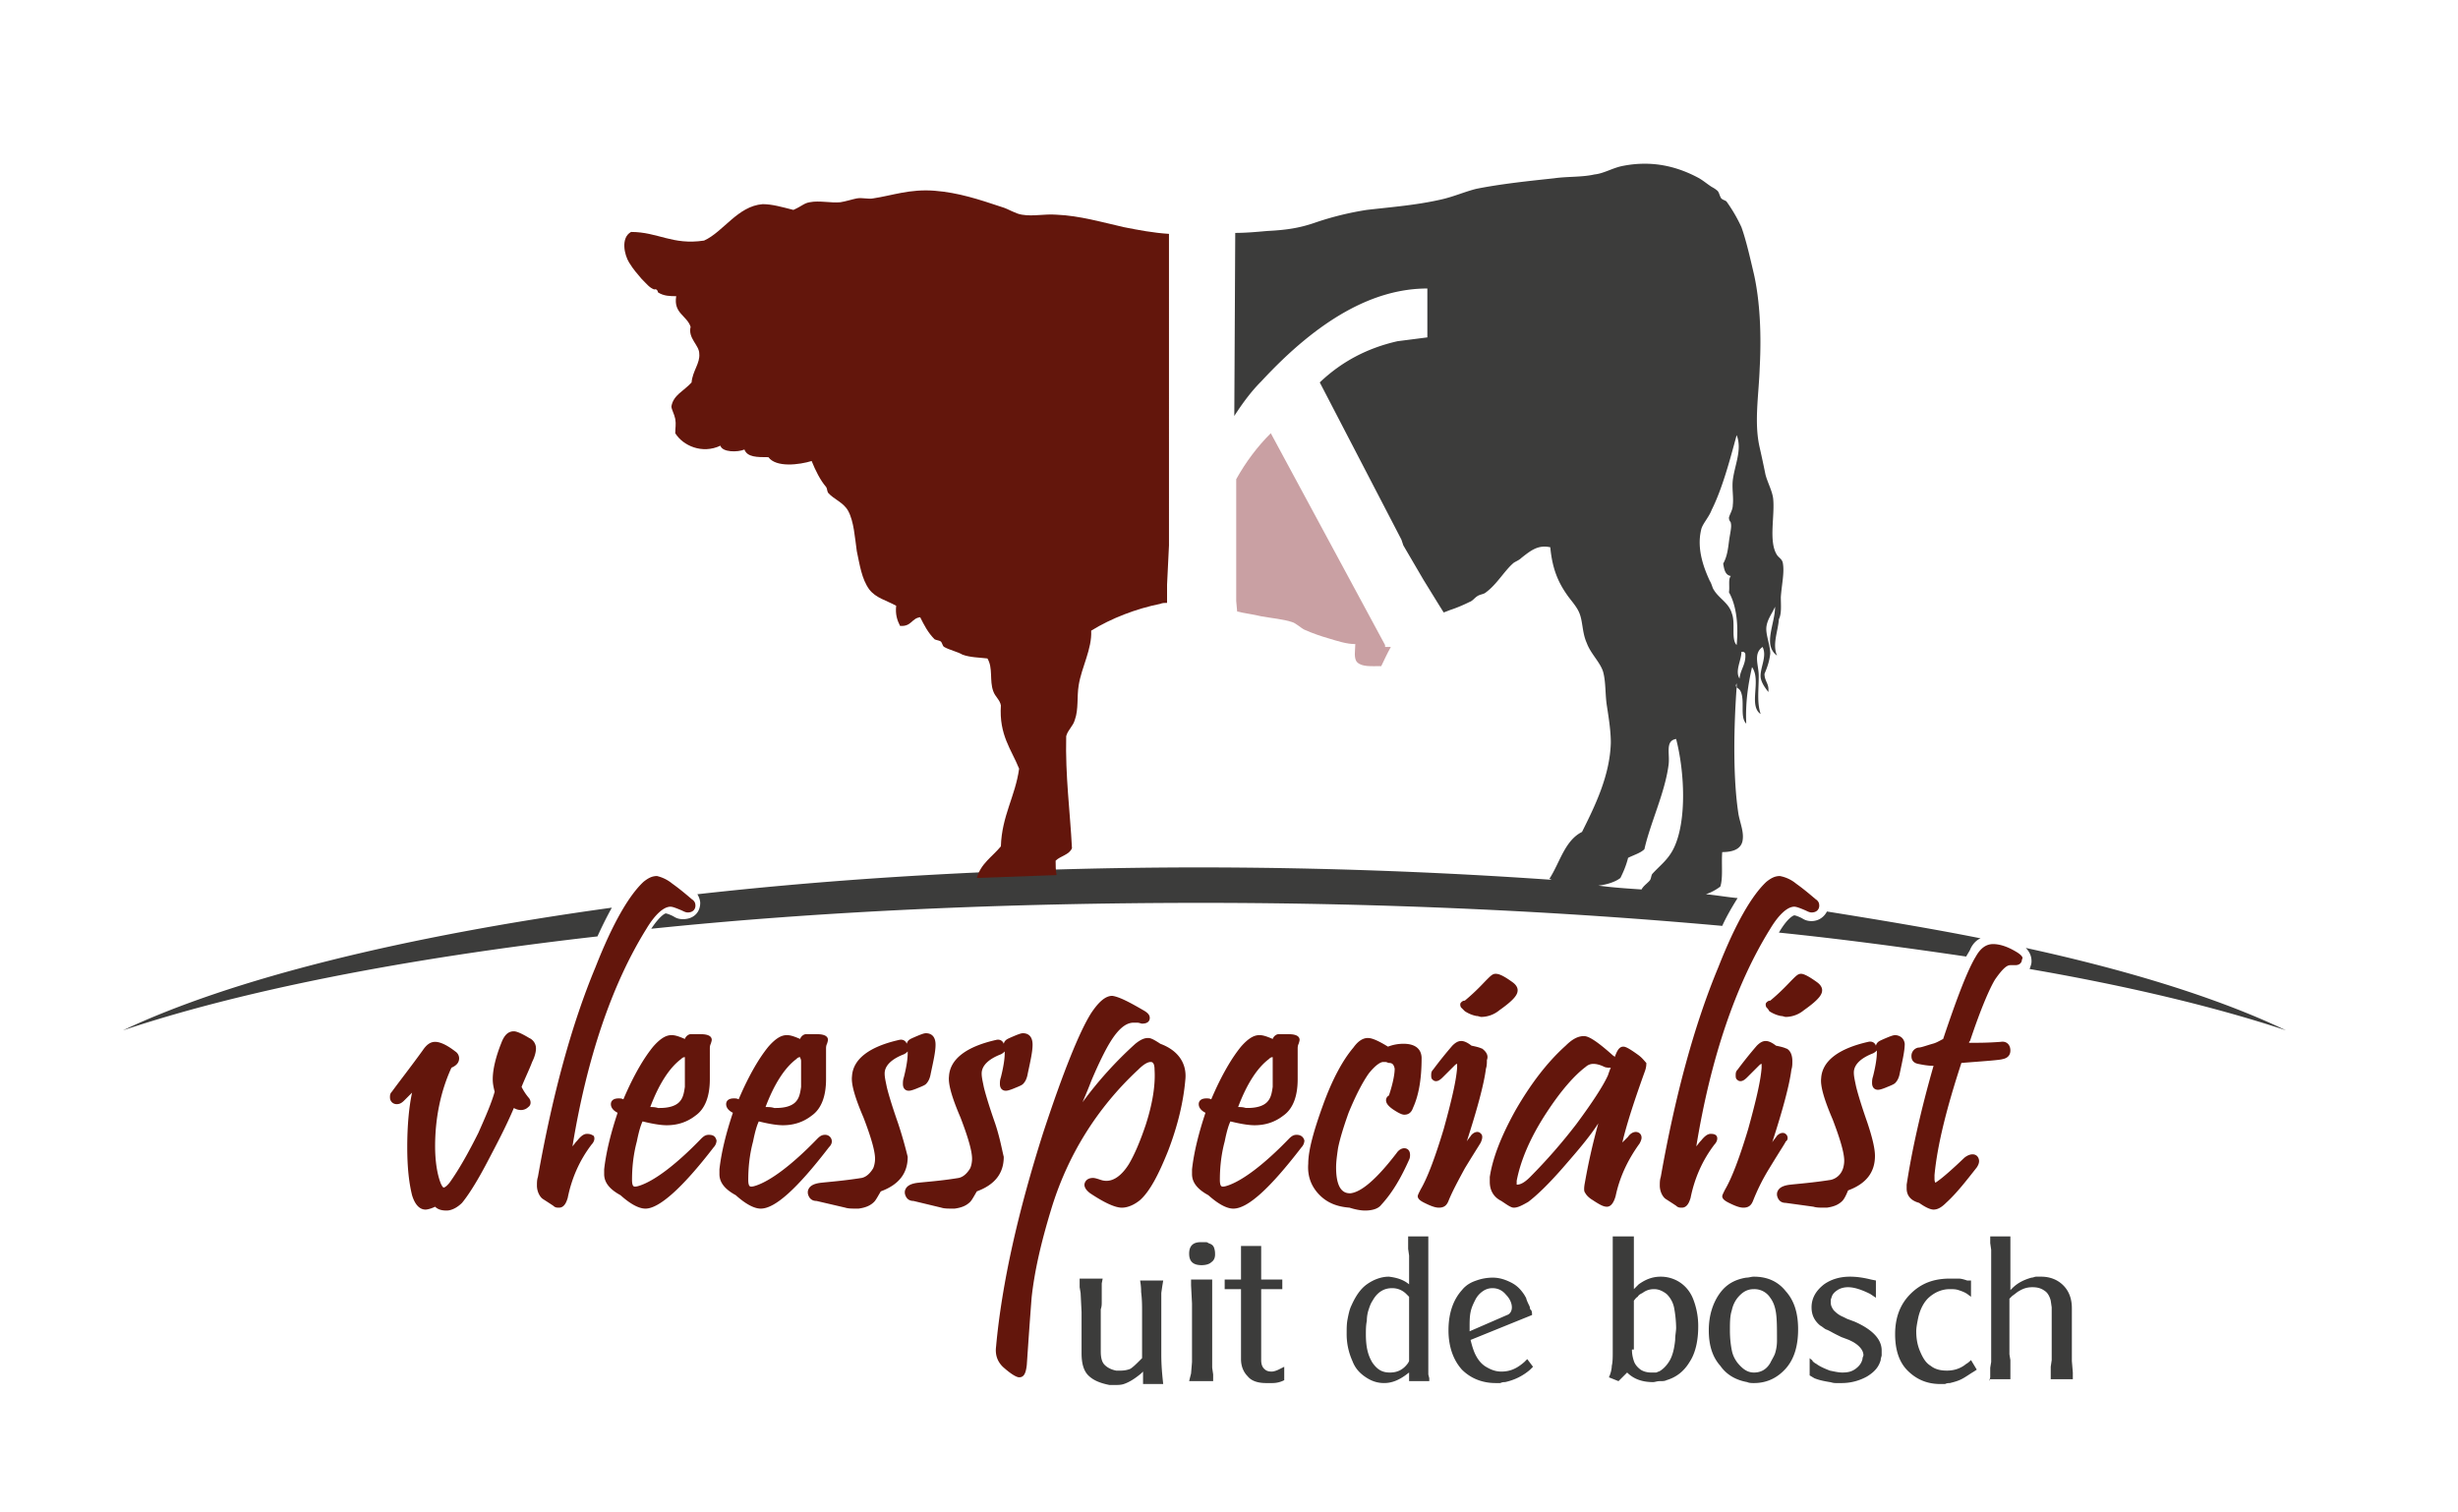
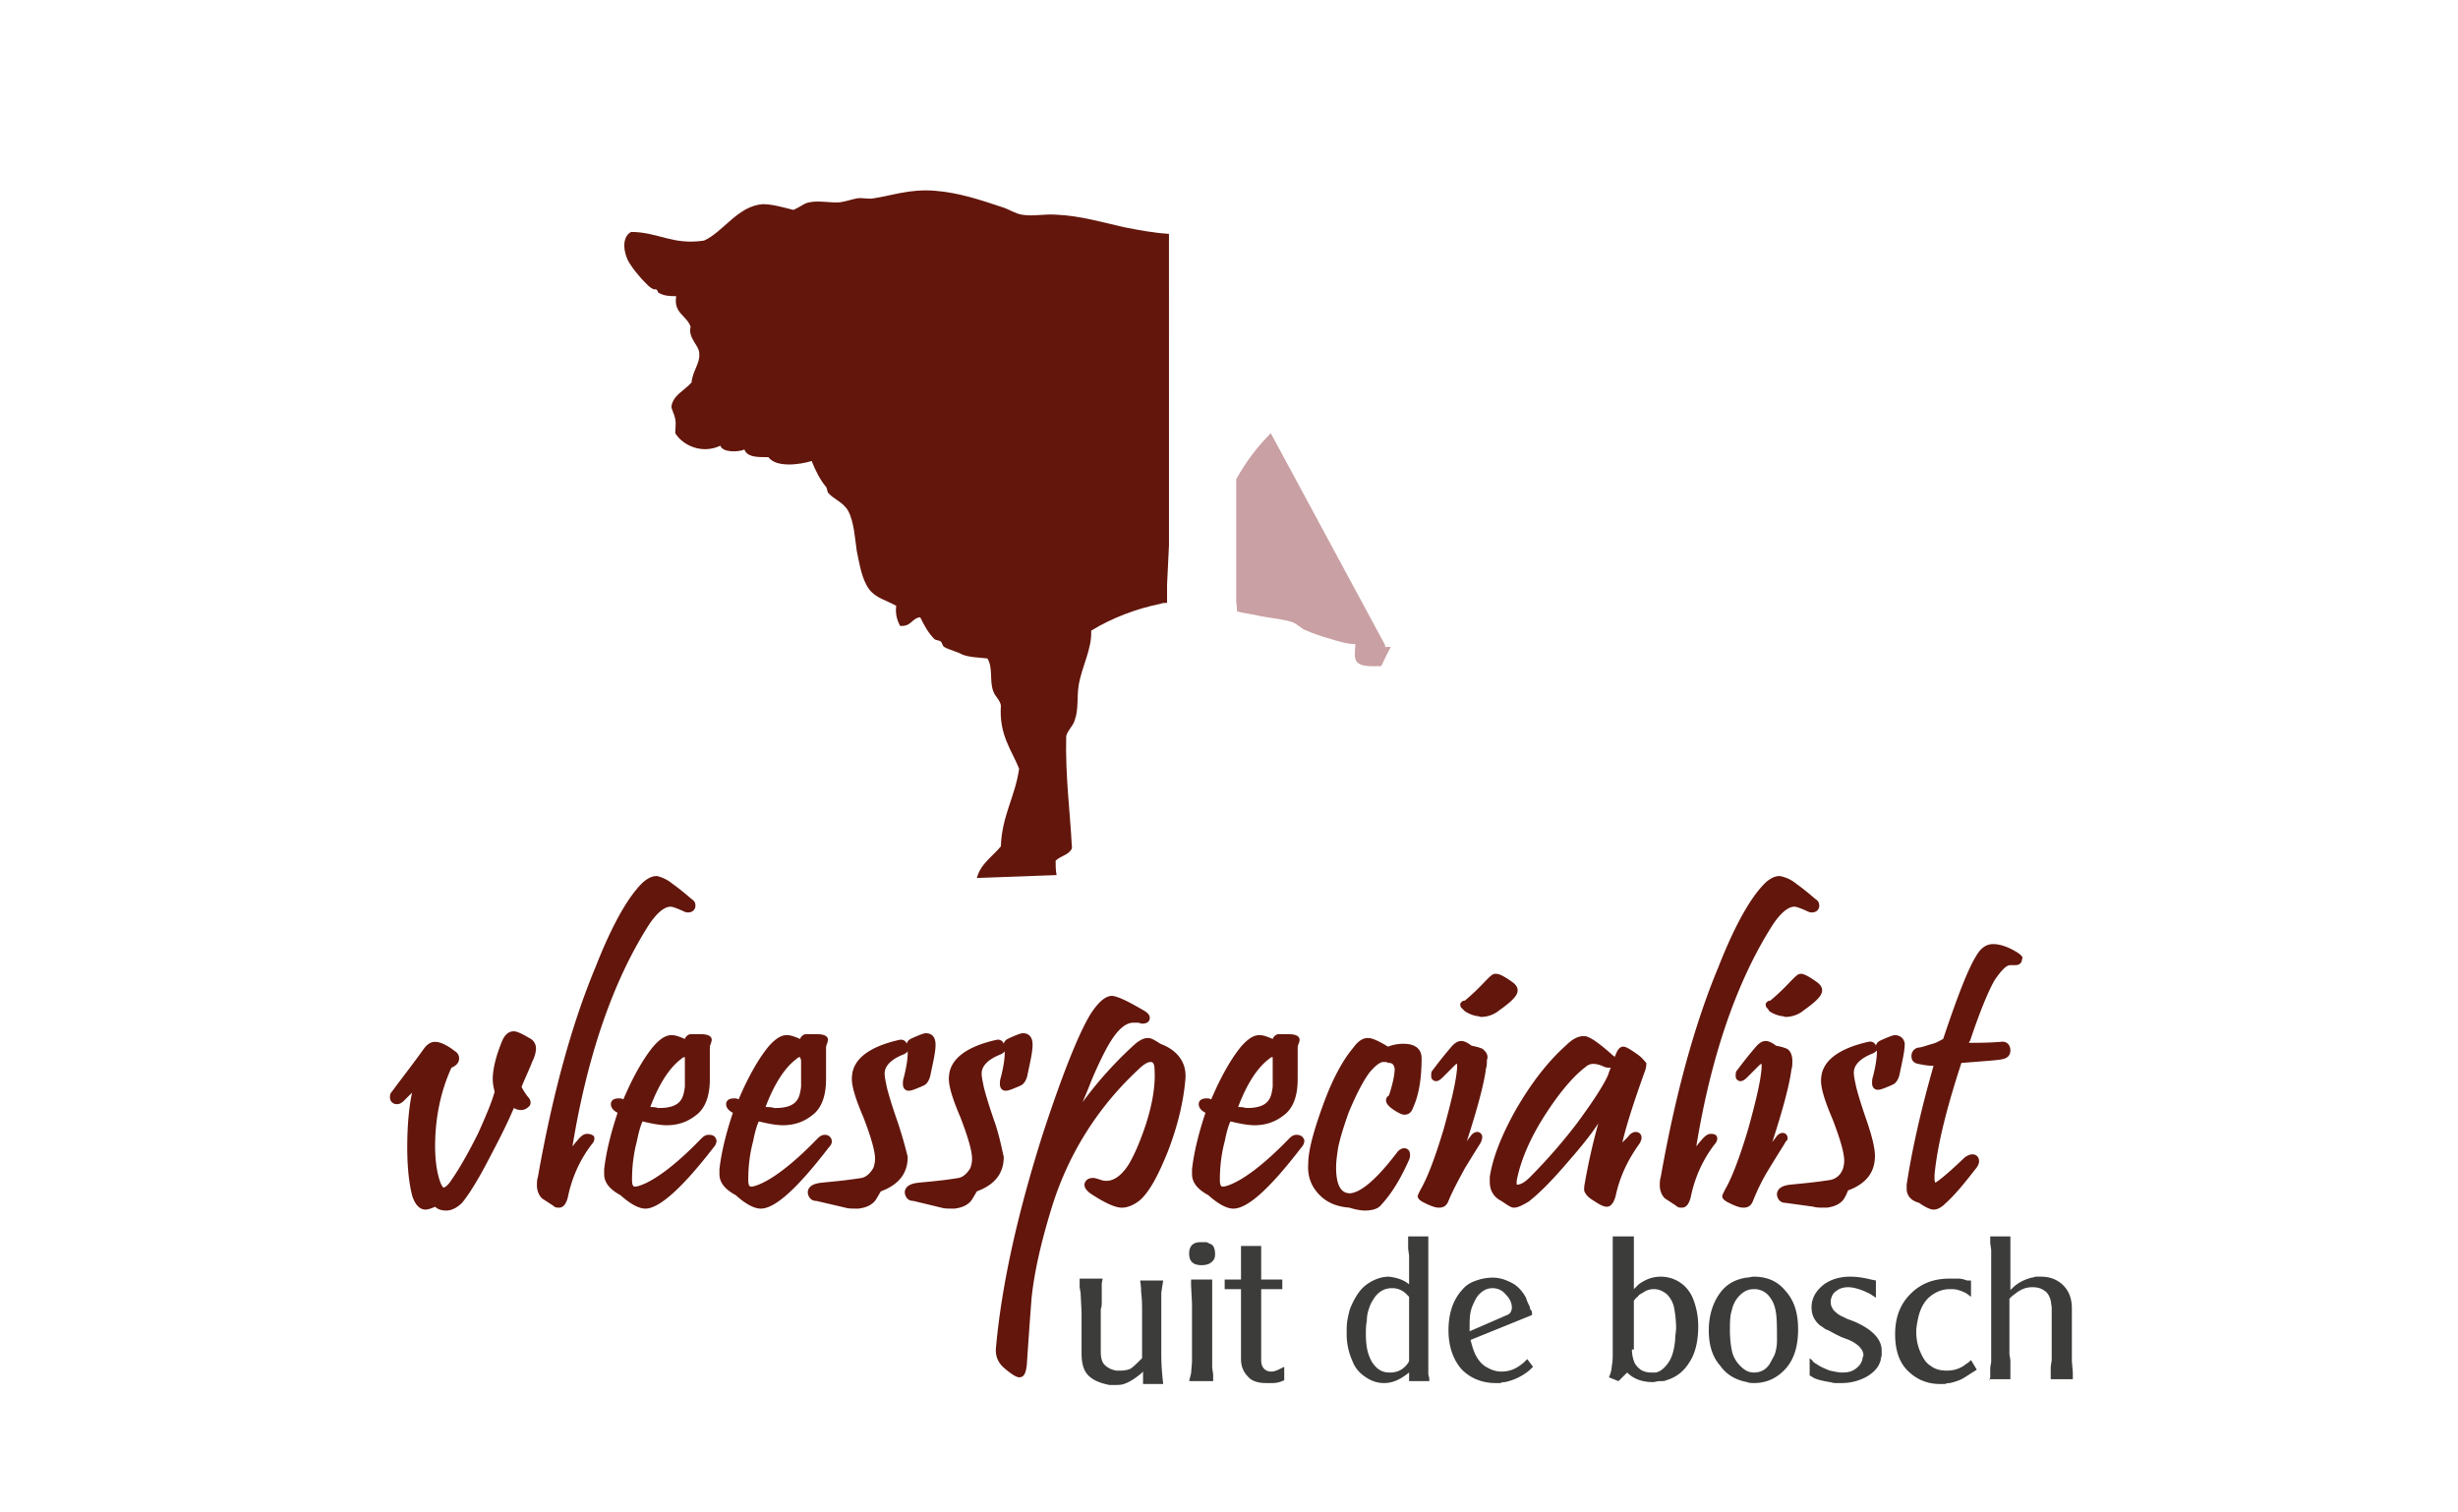
<svg xmlns="http://www.w3.org/2000/svg" width="182" height="112" fill="none" viewBox="0 0 182 112">
  <path fill="#C9A0A3" fill-rule="evenodd" d="M102.557 47.767 94.094 32.08c-.996.994-1.85 2.13-2.56 3.407V44.5l.07.782c.57.142 1.21.213 1.778.355.783.142 1.636.212 2.276.425.285.071.64.426.925.568.64.284 1.28.497 1.778.639.711.213 1.351.426 1.991.426 0 .426-.142 1.065.143 1.348.355.355 1.066.284 1.778.284.213-.426.426-.922.711-1.42h-.427v-.141Z" clip-rule="evenodd" />
-   <path fill="#3C3C3B" d="M169.269 76.3c-4.907-2.343-11.45-4.401-19.274-6.105.356.355.427.71.427.994 0 .213-.071.355-.142.568 7.396 1.277 13.868 2.839 18.989 4.542Zm-22.616-6.815c-3.557-.71-7.397-1.348-11.38-1.987-.213.426-.64.71-1.138.71-.284 0-.498-.071-.711-.213-.427-.213-.569-.213-.569-.213s-.427.071-1.138 1.278c4.836.496 9.53 1.135 13.869 1.774.071-.142.213-.355.284-.497.142-.355.427-.71.783-.852Zm-14.794-25.267c.071-.994.285-1.845.143-2.555-.072-.284-.285-.355-.427-.568-.64-.994-.142-2.91-.285-4.188-.071-.567-.426-1.206-.569-1.774a92.482 92.482 0 0 0-.426-1.987c-.427-1.846-.072-3.833 0-5.891.142-2.626 0-5.04-.427-6.956-.285-1.206-.569-2.484-.925-3.478a11.368 11.368 0 0 0-1.067-1.845c-.071-.142-.284-.142-.426-.284-.143-.213-.143-.426-.285-.568a2.21 2.21 0 0 0-.426-.284c-.427-.284-.569-.426-.925-.639-1.565-.851-3.414-1.348-5.619-.922-.782.142-1.422.568-2.133.639-.925.213-1.992.142-2.987.284-1.992.212-3.983.425-5.761.78-.854.213-1.636.568-2.561.781-1.849.426-3.698.568-5.547.78a22.524 22.524 0 0 0-3.77.923c-1.209.426-2.204.568-3.627.64-.782.07-1.564.141-2.347.141l-.07 13.556c.64-.993 1.28-1.845 1.99-2.555 4.268-4.613 8.322-6.884 12.305-6.884v3.62l-2.205.283c-2.205.497-4.125 1.49-5.761 3.052l6.045 11.64.142.426 1.494 2.555 1.138 1.846.356.568c.213-.071.355-.142.569-.213.426-.142.924-.355 1.351-.568.213-.071.355-.284.569-.426.213-.142.498-.142.64-.284.782-.568 1.351-1.561 1.991-2.13.143-.141.427-.212.64-.425.641-.497 1.21-.994 2.134-.78.142 1.56.569 2.554 1.209 3.477.285.426.711.852.925 1.349.284.638.213 1.49.569 2.27.284.782.995 1.42 1.209 2.13.213.78.142 1.704.284 2.555.143.923.285 1.846.285 2.697-.071 2.413-1.138 4.614-2.134 6.601-1.28.639-1.636 2.271-2.418 3.478.071 0 .142.07.213.07a376.147 376.147 0 0 0-25.959-.922c-13.3 0-25.96.71-37.339 1.987.142.213.213.497.213.64 0 .71-.497 1.206-1.28 1.206-.284 0-.498-.071-.71-.213-.428-.213-.57-.213-.57-.213s-.355.071-1.067 1.136c12.304-1.278 26.173-1.917 40.753-1.917 13.726 0 26.742.64 38.548 1.704.355-.781.782-1.49 1.138-2.059-.783-.07-1.565-.213-2.347-.284a3.776 3.776 0 0 0 1.067-.567c.213-.64.071-1.704.142-2.555.782 0 1.351-.213 1.493-.781.143-.639-.142-1.278-.284-1.987-.427-2.698-.356-6.46-.142-9.44-.071-.071-.071-.142 0-.284v.284c.071.07.213.142.284.284.356.71-.071 1.916.427 2.413-.071-1.562.142-2.91.427-4.188.711.994-.285 2.84.64 3.478-.285-.852-.143-1.774-.143-2.839 0-.78-.426-1.632.285-2.13.356.71-.213 1.562-.142 2.272.071.426.355.78.569 1.065.071-.64-.285-.781-.285-1.349.214-.497.356-.923.427-1.49 0-.64-.356-1.42-.285-1.988.072-.568.427-.993.641-1.49 0 1.277-.925 2.839.142 3.62-.356-.852.071-1.775.142-2.698.213-.425.142-1.064.142-1.632Zm-13.513 21.364c.64-.071 1.28-.284 1.636-.568.213-.426.427-.923.569-1.49.427-.214.925-.355 1.209-.64.427-1.916 1.494-4.116 1.778-6.174.142-.852-.284-1.846.569-1.988.64 2.485.782 6.033-.142 8.02-.427.923-1.067 1.35-1.636 1.988-.071.142-.071.284-.142.426-.143.213-.498.426-.64.71-1.067-.071-2.134-.142-3.201-.284Zm9.886-20.157c-.213-.781-.996-1.136-1.351-1.775-.071-.07-.142-.426-.285-.639-.355-.78-.995-2.27-.64-3.761.071-.426.569-.923.783-1.49.782-1.562 1.351-3.692 1.849-5.537.426 1.065-.143 2.2-.285 3.336-.071.639.071 1.278 0 1.845 0 .355-.213.64-.284.923 0 .284.142.284.142.426.071.284-.071.78-.142 1.348-.071.568-.143 1.136-.427 1.633.071.426.142.852.569.922-.213.213-.071.781-.142 1.207.569.994.711 2.484.569 3.904-.427-.426-.071-1.633-.356-2.342Zm.569 4.826c-.356-.568.142-1.349.142-1.987.143 0 .214 0 .285.142.071.78-.356 1.135-.427 1.845ZM45.304 67.214c-15.433 2.13-28.093 5.252-36.2 9.085 8.676-2.91 20.767-5.323 35.134-6.956.355-.78.71-1.49 1.066-2.129Z" />
  <path fill="#63160C" d="M39.686 77.648a.839.839 0 0 0-.498-.781c-.711-.426-.996-.497-1.138-.497-.427 0-.711.284-.925.852-.426 1.064-.64 1.987-.64 2.697 0 .355.071.639.142.923-.213.78-.64 1.774-1.209 3.052-.71 1.42-1.422 2.697-2.133 3.69-.285.355-.427.355-.427.355-.071 0-.142-.142-.213-.284-.285-.71-.427-1.703-.427-2.768 0-2.13.427-4.116 1.209-5.82.498-.213.569-.497.569-.71a.615.615 0 0 0-.285-.496c-.64-.497-1.137-.71-1.493-.71-.356 0-.64.213-.925.639-.924 1.277-1.706 2.27-2.276 3.052-.142.142-.142.284-.142.425 0 .284.214.497.498.497.213 0 .356-.07.57-.284l.568-.568c-.213.994-.356 2.343-.356 4.046 0 1.562.143 2.697.356 3.549.213.71.569 1.065.996 1.065.142 0 .426-.071.711-.213.213.213.498.284.853.284.356 0 .783-.213 1.138-.568.356-.426.996-1.349 1.85-2.981.71-1.349 1.422-2.697 1.99-4.046.357.213.783.213 1.068-.07.213-.143.213-.427.07-.64a4.086 4.086 0 0 1-.568-.851c.284-.71.569-1.278.782-1.846.214-.425.285-.78.285-.993Zm3.769 6.317c-.213 0-.427.141-.711.496-.142.142-.285.355-.356.426 1.067-6.53 2.916-11.995 5.477-16.111.64-1.065 1.28-1.633 1.778-1.633.142 0 .355.071.853.284.142.071.285.142.427.142.427 0 .569-.284.569-.497 0-.213-.071-.355-.285-.497-.497-.425-.924-.78-1.422-1.135a2.804 2.804 0 0 0-1.138-.568c-.356 0-.64.142-.996.426-1.067.993-2.276 3.052-3.556 6.317-1.778 4.258-3.2 9.51-4.267 15.543-.071.213-.071.426-.071.64 0 .354.142.709.355.922.072.07.214.142.854.568.142.142.284.142.427.142.426 0 .569-.497.64-.71.284-1.42.853-2.768 1.778-3.975.142-.142.284-.426.142-.639-.142-.07-.213-.141-.498-.141Z" />
  <path fill="#63160C" d="M52.488 84.035c-.214 0-.356.072-.57.284-1.92 1.988-3.484 3.123-4.551 3.478-.213.071-.285.071-.356.071-.07 0-.213 0-.213-.497 0-.78.071-1.774.355-2.839.143-.71.285-1.206.427-1.49.854.213 1.423.284 1.778.284.783 0 1.494-.213 2.134-.71.711-.497 1.067-1.42 1.067-2.697v-2.271c0-.071 0-.213.07-.355.072-.213.072-.284.072-.284 0-.426-.64-.426-.854-.426h-.71c-.143 0-.356.142-.427.355-.64-.284-.854-.284-.996-.284-.427 0-.854.284-1.352.852-.64.78-1.422 2.058-2.204 3.903-.142-.07-.214-.07-.356-.07-.427 0-.569.212-.569.425 0 .284.214.497.498.639-.498 1.49-.853 2.91-.996 4.188v.355c0 .638.427 1.135 1.21 1.561.71.639 1.35.994 1.849.994.995 0 2.702-1.49 5.05-4.543a.766.766 0 0 0 .213-.497c-.072-.284-.214-.425-.57-.425Zm-4.339-2.058c.64-1.703 1.423-2.91 2.276-3.549.142-.142.213-.142.285-.142v2.201c-.072.497-.143.851-.427 1.135-.285.284-.782.426-1.423.426h-.142c-.213-.07-.427-.07-.569-.07Zm13.442 2.555a.486.486 0 0 0-.498-.496c-.213 0-.355.07-.569.283-1.92 1.988-3.485 3.123-4.551 3.478-.214.071-.285.071-.356.071-.071 0-.213 0-.213-.497 0-.78.07-1.774.355-2.839.142-.71.285-1.206.427-1.49.853.213 1.422.284 1.778.284.782 0 1.494-.213 2.134-.71.71-.497 1.066-1.42 1.066-2.697v-2.271c0-.071 0-.213.072-.355.07-.213.07-.284.07-.284 0-.426-.64-.426-.853-.426h-.782c-.142 0-.356.142-.427.355-.64-.284-.853-.284-.995-.284-.427 0-.854.284-1.352.852-.64.78-1.422 2.058-2.204 3.903-.143-.07-.214-.07-.356-.07-.427 0-.57.212-.57.425 0 .284.214.497.499.639-.498 1.49-.854 2.91-.996 4.188v.355c0 .638.427 1.135 1.21 1.561.71.639 1.35.994 1.848.994 1.067 0 2.703-1.49 5.05-4.543.142-.142.213-.284.213-.426Zm-4.907-2.555c.64-1.703 1.422-2.91 2.276-3.549.142-.142.213-.142.284-.142 0 .071.071.142.071.284v1.917c-.07.497-.142.851-.426 1.135-.285.284-.783.426-1.423.426h-.142c-.213-.07-.427-.07-.64-.07Z" />
  <path fill="#63160C" d="M66.499 83.184c-.498-1.42-.783-2.413-.854-2.768-.071-.355-.142-.64-.142-.923 0-.568.498-1.065 1.422-1.42a.969.969 0 0 0 .285-.212v.07c0 .213 0 .71-.285 1.846-.07.213-.07.355-.07.497 0 .355.212.497.426.497.071 0 .213 0 .711-.213.356-.142.498-.213.57-.284.141-.142.284-.355.355-.781.213-.994.355-1.632.355-2.13 0-.78-.498-.851-.71-.851-.143 0-.356.071-.997.355-.142.07-.355.142-.426.426-.072-.213-.285-.355-.57-.284-2.204.497-3.413 1.42-3.484 2.697-.071.568.213 1.561.853 3.052.57 1.49.854 2.484.854 3.052 0 .284-.072.568-.143.71-.213.355-.498.638-.853.71-1.351.212-2.347.283-2.987.354-.64.071-.925.284-.996.64v.14c.071.355.285.568.64.568l2.134.497c.213.07.498.07.711.07h.285c.497-.07.853-.212 1.138-.496.142-.142.284-.426.497-.78 1.352-.498 1.992-1.35 1.992-2.556a31.813 31.813 0 0 0-.711-2.484Zm7.183 0c-.498-1.42-.782-2.413-.854-2.768-.07-.355-.142-.64-.142-.923 0-.568.498-1.065 1.423-1.42a.962.962 0 0 0 .284-.212v.07c0 .213 0 .71-.284 1.846-.072.213-.072.355-.072.497 0 .355.214.497.427.497.071 0 .214 0 .711-.213.356-.142.498-.213.57-.284.142-.142.284-.355.355-.781.213-.994.356-1.632.356-2.13 0-.78-.498-.851-.712-.851-.142 0-.355.071-.995.355-.142.07-.356.142-.427.426-.071-.213-.285-.355-.569-.284-2.205.497-3.414 1.42-3.485 2.697-.071.568.213 1.561.853 3.052.57 1.49.854 2.484.854 3.052 0 .284-.071.568-.142.71-.214.355-.498.638-.854.71-1.28.212-2.347.283-2.987.354-.64.071-.924.284-.996.64v.14c.072.355.285.568.64.568l2.063.497c.213.07.498.07.711.07h.285c.498-.07.853-.212 1.138-.496.142-.142.284-.426.498-.78 1.35-.498 1.991-1.35 1.991-2.556-.142-.568-.285-1.42-.64-2.484Zm12.233-5.891c-.64-.426-.783-.426-.925-.426-.284 0-.569.142-.924.426a28.696 28.696 0 0 0-3.912 4.33c.213-.498.427-.994.64-1.562.569-1.349 1.067-2.342 1.422-2.91.57-.923 1.138-1.42 1.707-1.42h.285c.142 0 .284.071.355.071.57 0 .57-.355.57-.426 0-.213-.143-.355-.356-.496-1.21-.71-1.92-1.065-2.418-1.136-.498 0-.996.426-1.565 1.278-.853 1.348-2.063 4.33-3.556 8.871-1.85 5.82-3.058 11.144-3.485 15.828-.071.568.071 1.065.498 1.491.711.638 1.067.78 1.209.78.356 0 .498-.284.569-.922.284-4.188.355-4.898.355-4.969.214-1.987.712-4.116 1.423-6.458 1.209-4.046 3.414-7.595 6.472-10.434.498-.497.782-.568.925-.568.07 0 .284 0 .284.568.071 1.136-.142 2.484-.64 4.046-.427 1.277-.854 2.271-1.28 2.98-.498.781-1.067 1.207-1.636 1.207-.071 0-.213 0-.427-.07-.213-.072-.426-.143-.569-.143-.569 0-.64.426-.64.497 0 .213.142.426.427.639 1.067.71 1.849 1.065 2.347 1.065.427 0 .924-.213 1.351-.568.711-.639 1.351-1.846 2.063-3.62.71-1.845 1.138-3.62 1.28-5.252.142-1.207-.498-2.2-1.85-2.697Zm10.099 6.742c-.213 0-.356.072-.569.284-1.92 1.988-3.485 3.123-4.552 3.478-.213.071-.284.071-.355.071-.072 0-.214 0-.214-.497 0-.78.071-1.774.356-2.839.142-.71.284-1.206.427-1.49.853.213 1.422.284 1.778.284.782 0 1.493-.213 2.133-.71.712-.497 1.067-1.42 1.067-2.697v-2.271c0-.071 0-.213.071-.355.071-.213.071-.284.071-.284 0-.426-.64-.426-.853-.426h-.711c-.143 0-.356.142-.427.355-.64-.284-.854-.284-.996-.284-.426 0-.853.284-1.351.852-.64.78-1.422 2.058-2.205 3.903-.142-.07-.213-.07-.355-.07-.427 0-.57.212-.57.425 0 .284.214.497.498.639-.497 1.49-.853 2.91-.995 4.188v.355c0 .638.427 1.135 1.209 1.561.711.639 1.351.994 1.849.994 1.067 0 2.703-1.49 5.05-4.543a.766.766 0 0 0 .213-.497c-.071-.284-.284-.425-.569-.425Zm-4.338-2.058c.64-1.703 1.422-2.91 2.275-3.549.143-.142.214-.142.285-.142v2.201c-.071.497-.142.851-.427 1.135-.284.284-.782.426-1.422.426h-.142c-.214-.07-.427-.07-.57-.07Zm10.952-.497c0 .284.285.568.925.923.142.071.284.142.427.142.213 0 .497-.071.64-.497.426-.922.64-2.13.64-3.69 0-.356-.142-1.065-1.351-1.065a3.2 3.2 0 0 0-1.138.213c-.925-.568-1.281-.64-1.494-.64-.356 0-.711.214-1.067.71-.782.923-1.564 2.343-2.276 4.33-.64 1.775-1.066 3.265-1.066 4.259-.072.922.213 1.703.853 2.342.569.568 1.28.852 2.205.923.426.142.853.213 1.138.213.569 0 .995-.142 1.209-.426.853-.923 1.493-2.059 2.062-3.336.071-.142.071-.284.071-.355 0-.355-.213-.497-.426-.497-.214 0-.427.142-.569.355-1.85 2.413-2.845 2.91-3.414 2.981-.285 0-1.067 0-1.067-1.916 0-.426.071-.923.142-1.42.142-.71.427-1.632.783-2.626.497-1.207.995-2.2 1.493-2.91.569-.71.925-.852 1.067-.852h.142c.142 0 .214.071.285.071.213 0 .355.071.426.426 0 .426-.142 1.136-.426 1.987a.39.39 0 0 0-.214.355Zm7.112-3.832c-.071 0-.071-.071-.782-.213-.64-.497-.996-.426-1.422 0a31.138 31.138 0 0 0-1.423 1.774c-.142.142-.142.284-.142.426 0 .07 0 .213.071.284.071.07.142.142.285.142.142 0 .284-.071.497-.284l.854-.852c.071-.07.142-.142.213-.142v.284c-.071.994-.426 2.484-.995 4.543-.64 2.129-1.209 3.62-1.707 4.471-.143.284-.214.426-.214.497 0 .213.214.355.498.497.427.213.783.355 1.067.355.356 0 .569-.142.711-.497.285-.71.711-1.49 1.209-2.413.996-1.633 1.209-1.917 1.209-1.988.071-.142.143-.425 0-.567-.071-.072-.142-.142-.284-.142s-.285.07-.427.213c-.142.212-.284.354-.355.496.782-2.413 1.28-4.258 1.422-5.394.071-.213.071-.426.071-.639.142-.355-.071-.638-.356-.851Zm-1.28-2.768c.214.142.498.284.854.355.142 0 .284.07.355.07a2.13 2.13 0 0 0 1.352-.496c1.209-.852 1.351-1.207 1.351-1.49 0-.143-.071-.356-.356-.569-.782-.567-1.066-.638-1.28-.638-.213 0-.355.142-.64.425-.284.284-.782.852-1.636 1.562-.142 0-.213.07-.284.142-.071.07-.071.213 0 .355l.284.284Zm12.873 3.264c-.782-.567-.995-.638-1.138-.638-.355 0-.498.426-.64.78 0-.07-.071-.07-.142-.142-1.351-1.206-1.849-1.419-2.134-1.419-.426 0-.853.213-1.351.71-1.422 1.277-2.631 2.91-3.698 4.755-1.067 1.916-1.707 3.549-1.921 4.968v.355c0 .64.285 1.136.854 1.42.427.284.711.497.924.497.285 0 .569-.142 1.067-.426.569-.426 1.494-1.278 2.774-2.768.925-1.065 1.778-2.059 2.418-3.052a46.16 46.16 0 0 0-.996 4.4c-.071.355-.071.64 0 .71.072.142.214.355.569.568.641.426.854.497 1.067.497.285 0 .498-.284.64-.781.285-1.349.854-2.626 1.778-3.904.072-.142.143-.284.143-.426 0-.284-.214-.425-.427-.425s-.427.142-.569.354l-.427.426c.356-1.49.925-3.194 1.636-5.18.142-.356.142-.569.142-.71-.142-.143-.284-.356-.569-.569Zm-4.623 5.11a40.713 40.713 0 0 1-3.413 3.904c-.498.497-.783.568-.996.568v-.284c.284-1.49.996-3.194 2.205-5.039 1.066-1.632 2.062-2.768 2.916-3.407a.807.807 0 0 1 .569-.213c.213 0 .497.071.782.213.142.071.356.071.498.071-.071.142-.142.355-.214.568-.355.78-1.138 1.987-2.347 3.62Zm9.957.711c-.213 0-.426.141-.711.496-.142.142-.284.355-.355.426 1.066-6.53 2.916-11.995 5.476-16.111.64-1.065 1.28-1.633 1.778-1.633.142 0 .356.071.853.284.143.071.285.142.427.142.427 0 .569-.284.569-.497 0-.213-.071-.355-.284-.497-.498-.425-.925-.78-1.423-1.135a2.637 2.637 0 0 0-1.209-.568c-.355 0-.64.142-.996.426-1.066.993-2.275 3.052-3.556 6.317-1.778 4.258-3.2 9.51-4.267 15.543-.071.213-.071.426-.071.64 0 .354.142.709.356.922.071.07.213.142.853.568.142.142.285.142.427.142.426 0 .569-.497.64-.71.284-1.42.853-2.768 1.778-3.975.142-.142.284-.426.142-.639-.071-.07-.142-.141-.427-.141Z" />
  <path fill="#63160C" d="M133.353 72.112c-.214 0-.356.142-.64.425-.285.284-.783.852-1.636 1.562-.142 0-.213.07-.285.142-.071.07-.071.213 0 .355a.95.95 0 0 1 .214.284c.213.142.498.284.853.355.143 0 .285.07.356.07.427 0 .924-.142 1.351-.496 1.209-.852 1.352-1.207 1.352-1.49 0-.143-.072-.356-.356-.569-.782-.567-1.067-.638-1.209-.638Zm-1.067 11.923c-.071-.07-.142-.141-.284-.141-.143 0-.285.07-.427.212-.142.213-.285.355-.356.497.783-2.413 1.28-4.258 1.423-5.394.071-.213.071-.426.071-.639 0-.425-.142-.78-.427-.922-.071 0-.071-.071-.782-.213-.64-.497-.996-.426-1.423 0a31.112 31.112 0 0 0-1.422 1.774c-.142.142-.142.284-.142.426 0 .07 0 .213.071.284.071.07.142.142.284.142s.285-.071.498-.284l.853-.852c.072-.07.143-.142.214-.142v.284c-.071.994-.427 2.484-.996 4.543-.64 2.129-1.209 3.62-1.707 4.471-.142.284-.213.426-.213.497 0 .213.213.355.498.497.426.213.782.355 1.067.355.355 0 .569-.142.711-.497.284-.71.64-1.49 1.209-2.413.996-1.633 1.209-1.917 1.209-1.988.142-.07.213-.284.071-.496Zm8.037-7.381c-.142 0-.356.071-.996.355-.142.07-.356.142-.427.426-.071-.213-.284-.355-.569-.284-2.204.497-3.413 1.42-3.485 2.697-.071.568.214 1.561.854 3.052.569 1.49.853 2.484.853 3.052 0 .284-.071.568-.142.71a1.224 1.224 0 0 1-.853.71c-1.352.212-2.347.283-2.987.354-.641.071-.925.284-.996.639v.142c.071.355.284.568.64.568l2.062.284c.214.07.498.07.712.07h.284c.498-.07.854-.212 1.138-.496.142-.142.285-.426.427-.78 1.351-.498 1.991-1.35 1.991-2.556 0-.568-.213-1.42-.569-2.484-.498-1.42-.782-2.413-.853-2.768-.071-.355-.142-.639-.142-.923 0-.568.497-1.065 1.422-1.42a.978.978 0 0 0 .284-.212v.07c0 .213 0 .71-.284 1.846-.071.213-.071.355-.071.497 0 .355.213.497.427.497.071 0 .213 0 .711-.213.355-.142.498-.213.569-.284.142-.142.284-.355.355-.78.214-.995.356-1.633.356-2.13-.071-.568-.569-.639-.711-.639Zm8.961-6.174c-.711-.427-1.28-.569-1.707-.569-.498 0-.924.284-1.28.923-.569.923-1.351 2.91-2.418 6.104-.285.142-.498.284-.782.355-.498.142-.854.284-1.067.284a.622.622 0 0 0-.498.638c0 .284.142.497.498.568.355.071.711.142 1.138.142-.996 3.478-1.636 6.459-1.992 8.801v.284c0 .355.143.852.925 1.065.498.355.853.497 1.067.497.284 0 .569-.142.924-.497.783-.71 1.494-1.633 2.276-2.626.142-.213.214-.426.142-.64-.142-.425-.64-.425-1.066-.07-1.707 1.632-2.063 1.774-2.134 1.845 0 0-.071-.07-.071-.284v-.284c.213-2.27.924-5.039 1.991-8.304 1.849-.142 2.845-.213 3.058-.284.356-.07.569-.284.569-.638 0-.426-.284-.71-.711-.64-.924.072-1.636.072-2.205.072h-.142c0-.071 0-.071.071-.142.783-2.342 1.423-3.833 1.849-4.543.641-.922.925-1.064 1.138-1.064h.356c.356 0 .498-.213.498-.426.142-.142-.071-.355-.427-.568Z" />
  <path fill="#3C3C3B" d="M79.94 94.682h1.707l-.07.355v1.348c0 .213 0 .355-.072.568v3.123c0 .426.071.781.285.994.213.213.498.355.853.426H83c.284 0 .569-.071.711-.142.213-.142.427-.355.711-.639l.142-.142v-3.478c0-.426 0-.852-.07-1.42 0-.496-.072-.78-.072-.851h1.707l-.071.426-.071.496v4.543c0 .852.071 1.561.142 2.2h-1.493v-.922l-.143.141c-.426.355-.853.639-1.28.781-.213.071-.427.071-.64.071h-.427c-.71-.142-1.209-.355-1.564-.71-.356-.354-.498-.922-.498-1.632v-3.052l-.071-1.42-.071-.425v-.64Zm8.109-1.845c0-.568.284-.852.853-.852h.355c.072 0 .143 0 .214.07.213.072.355.143.427.356.07.213.07.355.07.496 0 .213-.07.426-.284.568-.142.142-.427.213-.711.213-.64 0-.924-.284-.924-.852Zm0 9.439.07-.284.072-.283.07-.852v-4.33l-.07-1.348v-.426h1.564v6.53l.072.496v.497h-1.778Zm2.631-6.813v-.71h1.209v-2.484h1.494v2.484h1.564v.71h-1.564v5.252c0 .284.07.497.213.639.142.142.284.213.569.213.142 0 .355-.071.498-.142l.427-.213v.993a1.896 1.896 0 0 1-.854.213h-.498c-.569 0-1.067-.142-1.351-.497-.285-.283-.498-.709-.498-1.277v-5.181h-1.21Zm13.655-.355v-2.13l-.071-.496v-.923h1.494v10.22l.071.284v.213h-1.494v-.638l-.284.212c-.498.355-.996.568-1.565.568-.498 0-.924-.142-1.351-.426-.427-.284-.782-.638-.996-1.206a4.848 4.848 0 0 1-.427-2.058c0-.355 0-.71.072-1.065.07-.355.142-.71.284-.994.284-.639.64-1.206 1.138-1.561.498-.355 1.067-.568 1.636-.568.569.07 1.067.213 1.493.568Zm0 .922-.213-.213a1.45 1.45 0 0 0-1.067-.425c-.569 0-1.067.284-1.422.922-.143.213-.214.426-.285.64a2.646 2.646 0 0 0-.142.85c-.071.356-.071.71-.071.995 0 .922.142 1.561.498 2.129.355.497.711.71 1.28.71.569 0 .996-.213 1.351-.71l.071-.142V96.03Zm9.104 1.349-4.552 1.845c.071.284.142.568.284.923.214.497.498.852.854 1.065.356.213.711.355 1.138.355.64 0 1.138-.213 1.707-.71l.213-.213.427.568-.213.213c-.569.496-1.21.78-1.85.922-.071 0-.213 0-.355.071h-.356c-.996 0-1.849-.355-2.489-.993-.64-.71-.996-1.704-.996-2.91 0-1.278.356-2.272.996-2.981.284-.355.64-.568 1.067-.71a3.616 3.616 0 0 1 1.209-.213c.498 0 .924.142 1.351.355.427.213.711.497.996.922.071.142.142.213.142.284.071.213.142.355.213.497a.7.7 0 0 1 .072.284c.142.071.142.284.142.426Zm-1.849 0c.213-.071.355-.284.355-.568s-.142-.639-.426-.923c-.285-.354-.641-.496-.996-.496a1.2 1.2 0 0 0-.711.213 1.67 1.67 0 0 0-.569.638c-.143.284-.285.568-.356.923-.071.355-.071.71-.071 1.207v.212l2.774-1.206Zm7.539 4.613c.142-.284.213-.638.213-.851.071-.284.071-.639.071-1.065v-8.517h1.565v3.904l.355-.355c.498-.355.996-.568 1.636-.568.498 0 .996.142 1.423.426.426.284.782.71.995 1.277a5.5 5.5 0 0 1 .356 1.988c0 1.064-.214 1.987-.64 2.626-.427.71-.996 1.135-1.707 1.348-.142.071-.285.071-.498.071-.213 0-.356.071-.498.071-.782 0-1.422-.213-1.92-.709l-.64.638-.711-.284Zm1.706-2.058c0 .355.072.639.143.852.071.213.213.426.498.639.213.142.497.213.782.213h.355c.072 0 .143-.071.214-.071.284-.142.569-.426.782-.781.214-.355.356-.852.427-1.562 0-.355.071-.639.071-.922a8.74 8.74 0 0 0-.142-1.42 1.954 1.954 0 0 0-.569-1.065c-.285-.212-.569-.354-.925-.354-.284 0-.569.07-.853.284-.142.07-.285.141-.356.283-.142.071-.213.213-.284.284v3.62h-.143Zm5.69-1.419c0-1.065.285-1.988.782-2.698.498-.71 1.138-1.064 1.992-1.206.213 0 .356-.071.569-.071.996 0 1.778.355 2.347 1.065.64.71.924 1.632.924 2.839 0 1.206-.284 2.2-.924 2.91-.64.709-1.423 1.064-2.347 1.064-.142 0-.356 0-.498-.071-.782-.142-1.494-.497-1.991-1.206-.569-.639-.854-1.49-.854-2.626Zm1.565 0c0 .638.071 1.135.142 1.49s.213.639.427.923c.355.426.711.71 1.209.71.498 0 .924-.213 1.209-.71.142-.284.284-.497.356-.71a3.15 3.15 0 0 0 .142-.923c0-.922 0-1.561-.071-2.058-.071-.497-.214-.852-.427-1.136a1.398 1.398 0 0 0-1.209-.638c-.498 0-.854.213-1.209.638a2.189 2.189 0 0 0-.427.923c-.142.426-.142.923-.142 1.49Zm5.903 3.335v-1.277c.142.142.213.142.213.213a.987.987 0 0 0 .285.213c.284.213.64.355.995.497.356.071.641.142.925.142.427 0 .711-.071.996-.284.284-.213.426-.426.498-.71 0-.142.071-.213.071-.284 0-.355-.285-.71-.783-.994l-.284-.142-.569-.213-.427-.212c-.284-.143-.498-.284-.711-.355-.142-.071-.284-.213-.427-.284-.426-.355-.64-.781-.64-1.349 0-.639.285-1.206.925-1.703.498-.355 1.138-.568 1.92-.568.498 0 .996.07 1.565.213l.355.07v1.278l-.426-.284c-.569-.283-1.138-.496-1.636-.496-.285 0-.569.07-.783.213-.213.141-.355.283-.426.496l-.071.213v.213c0 .213.071.355.213.568.142.142.356.355.711.497l.285.142.569.213c1.28.568 1.991 1.277 1.991 2.129v.355c0 .071-.071.213-.071.355-.142.497-.427.852-.996 1.206a3.831 3.831 0 0 1-1.92.497h-.427c-.213 0-.355-.071-.427-.071-.426-.071-.782-.142-1.137-.284l-.356-.213Zm11.948-7.026v1.206l-.284-.213c-.213-.141-.427-.212-.64-.283-.214-.071-.427-.071-.64-.071-.569 0-1.067.213-1.494.567-.427.355-.711.923-.853 1.562-.071.355-.143.71-.143.993 0 .497.072.994.285 1.491.213.497.427.852.782 1.065.356.284.783.355 1.209.355.498 0 .996-.142 1.423-.497.142-.071.284-.213.355-.284l.427.71-.213.142c-.356.212-.64.425-.925.567-.284.142-.569.213-.853.284-.071 0-.214 0-.356.071h-.356c-.995 0-1.778-.355-2.418-.993-.64-.639-.924-1.562-.924-2.697 0-1.207.355-2.2 1.138-2.982.782-.78 1.707-1.135 2.916-1.135h.64c.213 0 .427.07.64.142h.284Zm1.352 7.452.071-.284v-.709l.071-.426v-8.304l-.071-.497v-.497h1.493v3.975l.143-.142c.426-.426.924-.64 1.422-.781.142 0 .213-.071.356-.071h.355c.64 0 1.209.213 1.636.639.427.426.64.993.64 1.703v3.904l.071.852v.496h-1.636v-.922l.072-.497v-3.904l-.072-.497c-.071-.284-.213-.567-.426-.71-.285-.212-.569-.283-.925-.283-.355 0-.64.07-.996.284-.142.07-.284.212-.497.354l-.214.213v4.117l.071.426v1.419h-1.564v.142Z" />
  <path fill="#63160C" fill-rule="evenodd" d="M48.718 21.648c.427.284.925.284 1.351.284-.213 1.277.783 1.42 1.067 2.27-.213.852.64 1.35.64 1.988.071.71-.497 1.278-.569 2.13-.569.638-1.35.922-1.493 1.774 0 .213.213.568.284.922.072.426 0 .64 0 1.065.57.923 1.992 1.562 3.343.923.142.497 1.28.497 1.778.284.214.568.925.568 1.778.568.57.78 2.276.567 3.2.283.285.71.64 1.42 1.067 1.917.072.07.072.284.143.426.426.496 1.138.71 1.493 1.348.427.78.498 1.988.64 2.981.214.994.356 2.058.925 2.84.498.638 1.209.78 1.991 1.206-.07.639.071 1.064.285 1.49.853.071.853-.568 1.493-.639.285.568.57 1.136 1.067 1.633.142.07.285.07.427.142.142.07.142.355.284.426.356.213.996.355 1.352.568.569.213 1.28.213 1.849.283.427.71.142 1.633.427 2.414.142.425.497.638.569 1.064-.143 2.2.782 3.265 1.35 4.685-.284 2.058-1.28 3.477-1.35 5.749-.64.78-1.494 1.277-1.778 2.342 1.92-.071 3.911-.142 5.903-.213-.072-.355-.072-.71-.072-1.065.356-.354.996-.425 1.21-.922-.143-2.768-.498-5.324-.427-8.304.142-.497.498-.71.64-1.207.284-.78.142-1.703.284-2.555.214-1.349.996-2.697.925-4.046 1.493-.922 3.343-1.632 5.12-1.987.143-.071.356-.071.499-.071v-1.349l.142-2.91V17.318c-1.138-.07-2.276-.284-3.343-.497-1.565-.355-3.272-.851-4.978-.922-.925-.071-1.707.142-2.56 0-.499-.071-.997-.426-1.494-.568-1.707-.568-3.2-1.065-4.979-1.207-1.849-.142-3.13.355-4.552.568-.355.071-.782-.071-1.209 0-.355.071-.782.213-1.209.284-.71.07-1.564-.142-2.276 0-.426.07-.569.284-1.209.568-.853-.213-1.564-.426-2.276-.426-1.849.142-2.916 2.058-4.338 2.697-2.347.355-3.414-.639-5.405-.639-.783.426-.498 1.704-.142 2.271.355.568.569.781.924 1.207.427.426.57.639.925.78.213-.07.284.143.284.214Z" clip-rule="evenodd" />
</svg>